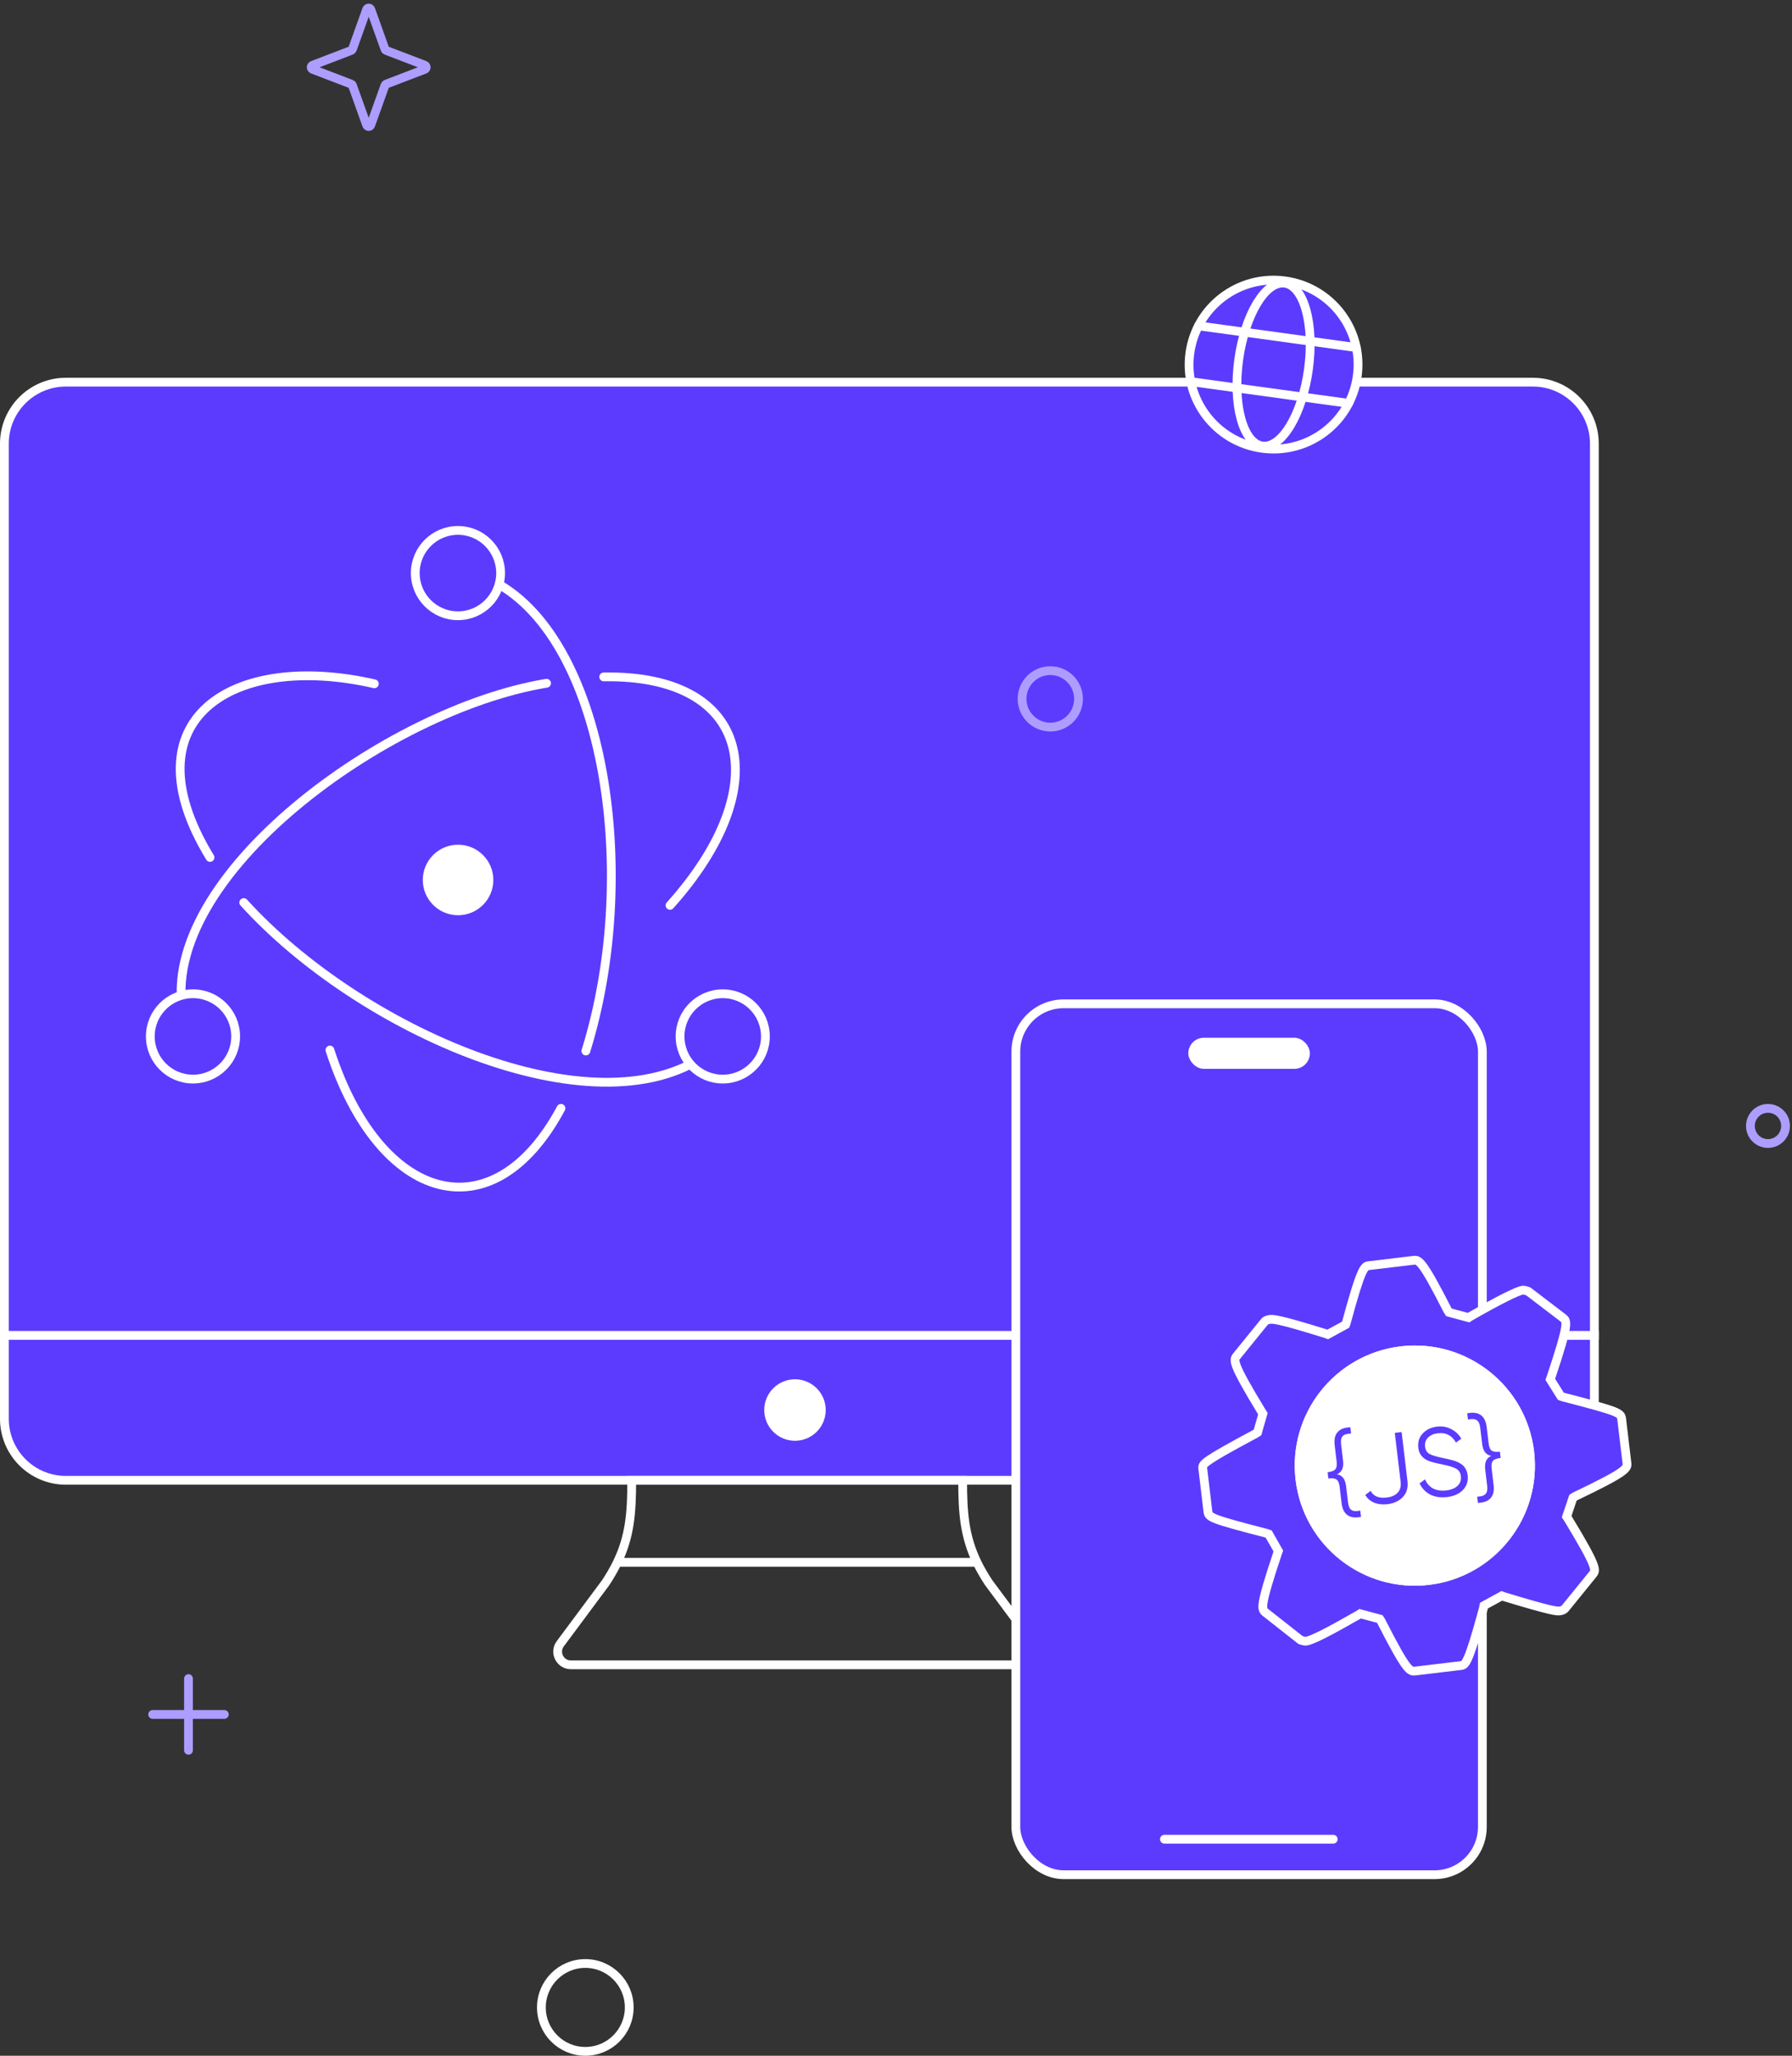
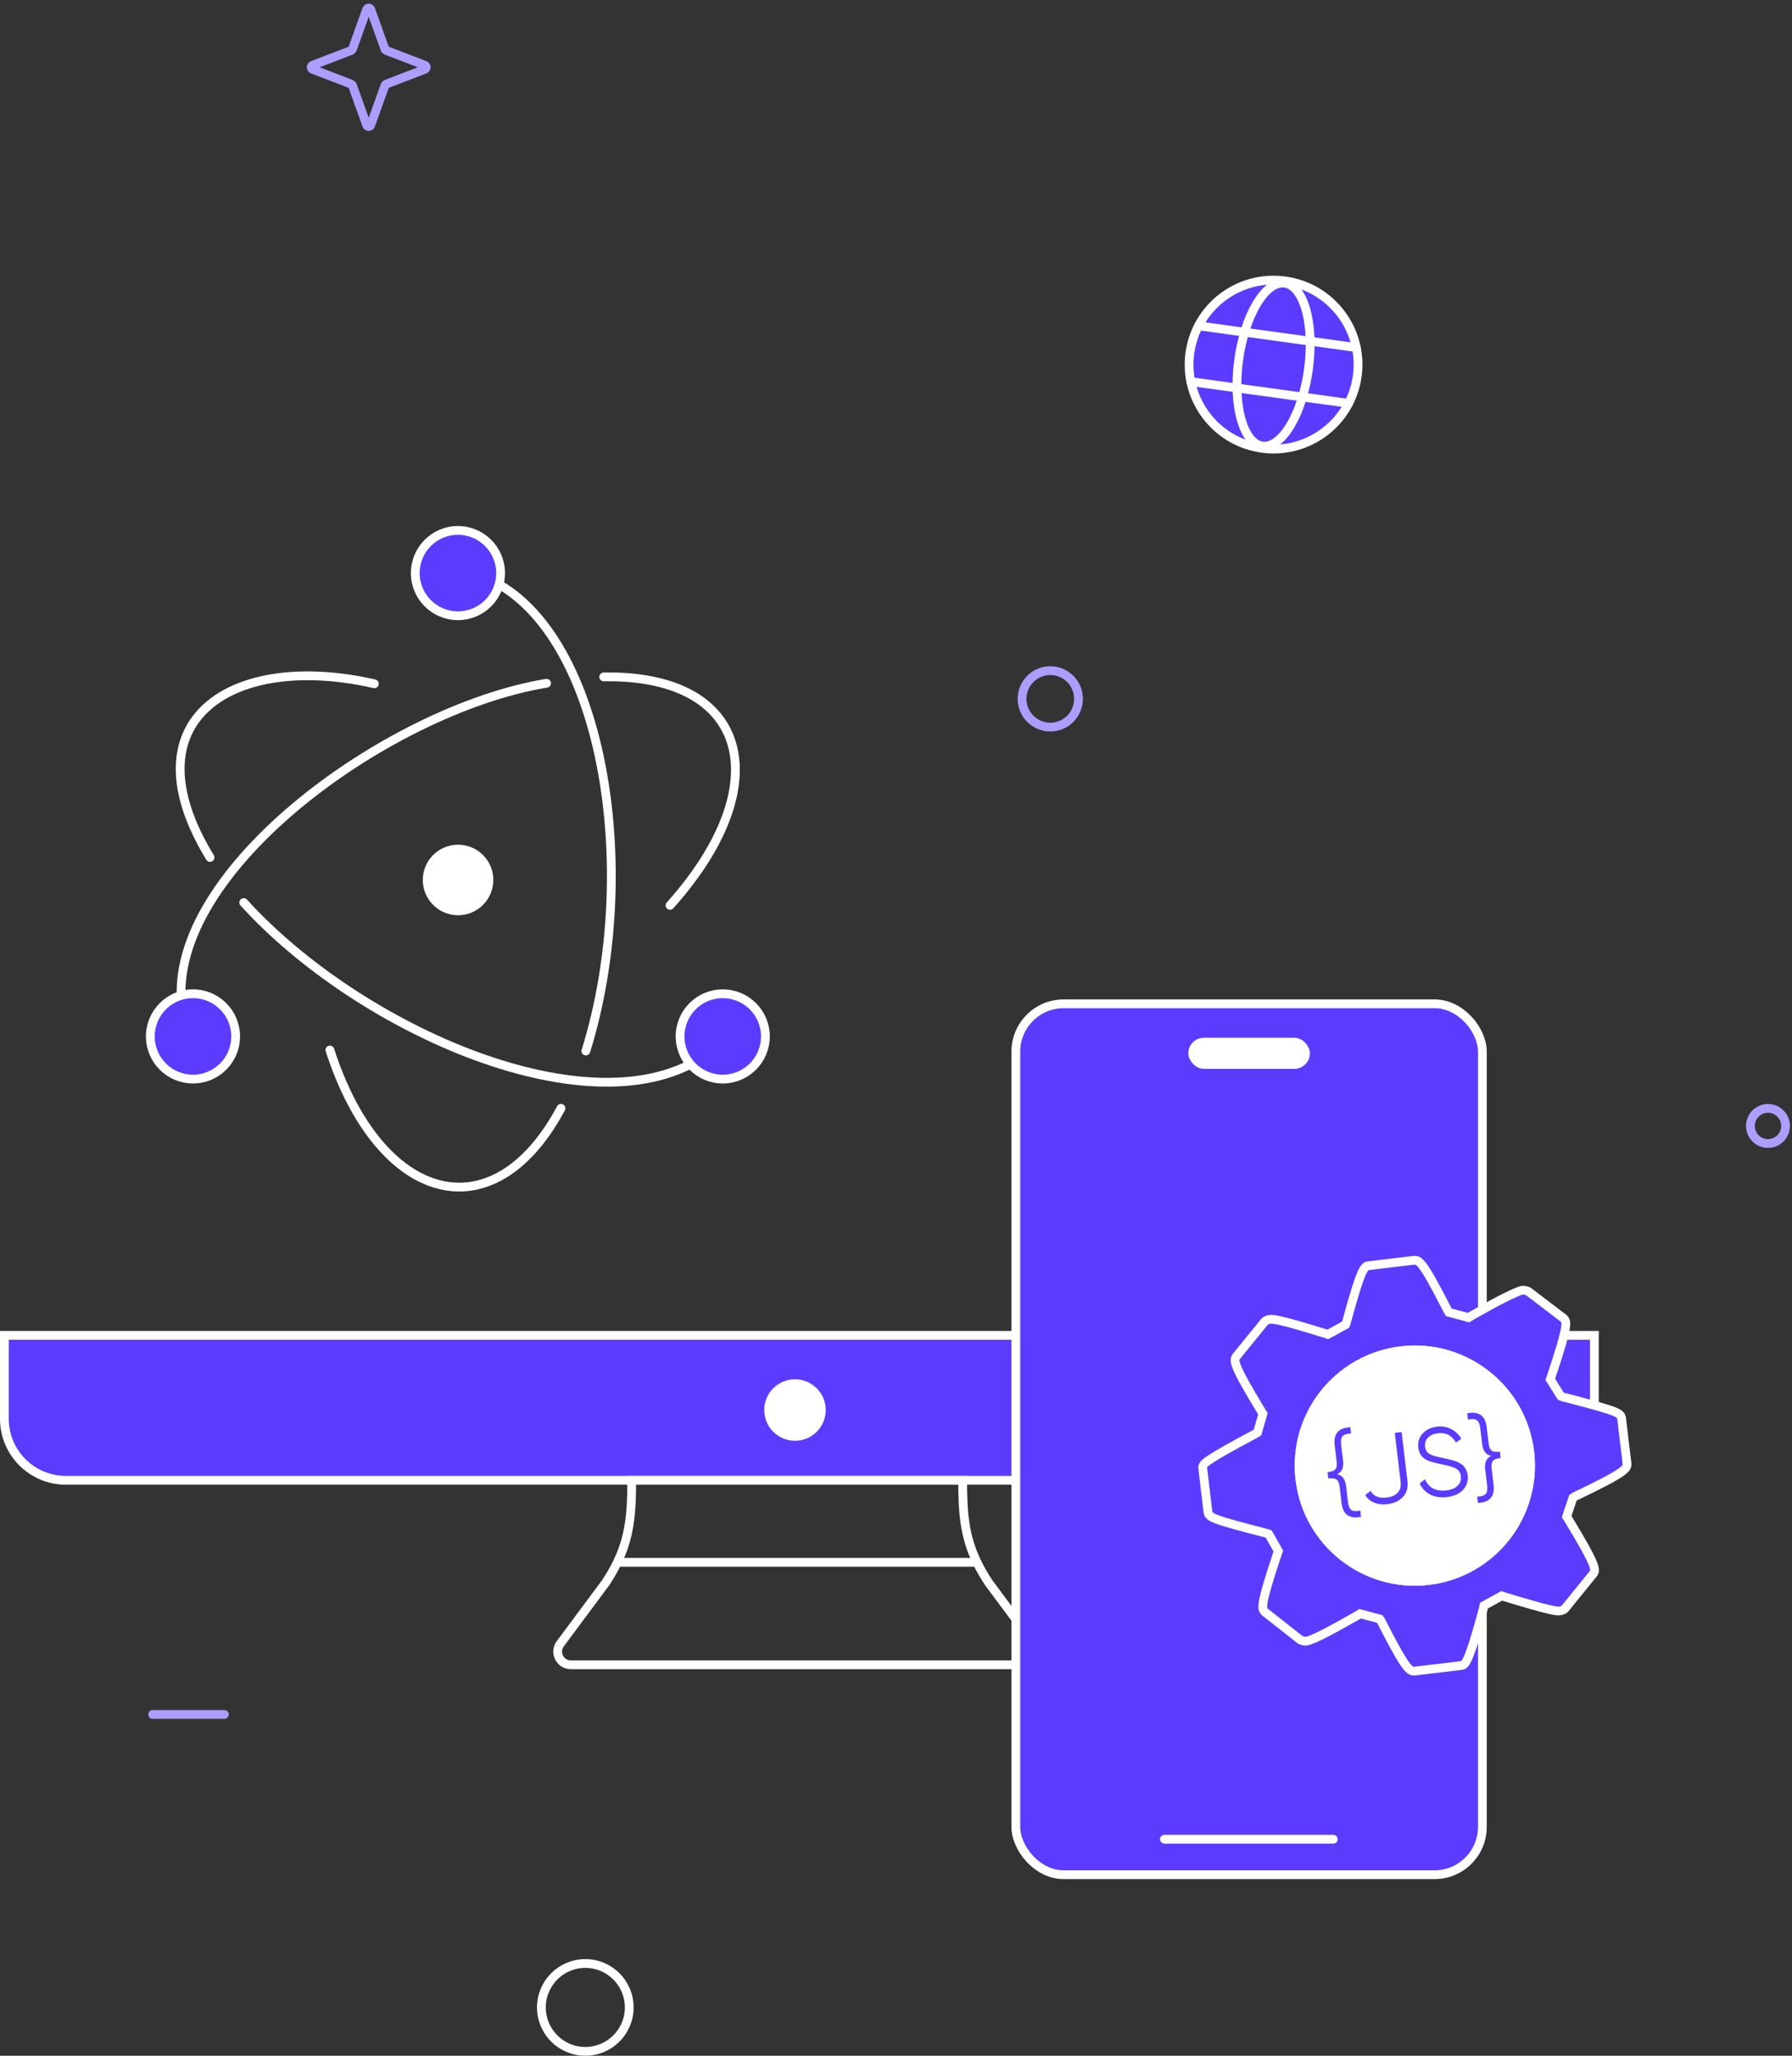
<svg xmlns="http://www.w3.org/2000/svg" width="408" height="468" viewBox="0 0 408 468" fill="none">
  <rect x="0" y="0" width="408" height="468" fill="#333333" stroke="none" />
  <path d="M1 304H363V323C363 330.732 356.732 337 349 337H15C7.268 337 1 330.732 1 323V304Z" fill="#5C3BFE" stroke="white" stroke-width="2" />
-   <path d="M1 101C1 93.268 7.268 87 15 87H349C356.732 87 363 93.268 363 101V304H1V101Z" fill="#5C3BFE" stroke="white" stroke-width="2" />
  <circle cx="181" cy="321" r="6" fill="white" stroke="white" stroke-width="2" />
  <path d="M222.441 355.667C219.592 349.762 219.172 344.44 219.172 337H143.828C143.828 344.44 143.408 349.762 140.559 355.667M222.441 355.667C223.166 357.17 224.048 358.71 225.121 360.333L235.438 374.21C236.91 376.189 235.497 379 233.031 379H129.969C127.503 379 126.09 376.189 127.562 374.21L137.879 360.333C138.952 358.71 139.834 357.17 140.559 355.667M222.441 355.667H140.559" stroke="white" stroke-width="2" />
  <circle cx="239.128" cy="159.1" r="6.426" stroke="#AD9DFF" stroke-width="2" />
  <circle cx="402.531" cy="256.327" r="4" stroke="#AD9DFF" stroke-width="2" />
  <circle cx="133.264" cy="457" r="10" stroke="white" stroke-width="2" />
  <rect x="231.287" y="228.522" width="106.214" height="198.266" rx="10.883" fill="#5C3BFE" stroke="white" stroke-width="2" />
  <rect x="270.553" y="236.247" width="27.68" height="7.081" rx="3.54" fill="white" />
  <line x1="265.115" y1="418.707" x2="303.554" y2="418.707" stroke="white" stroke-width="2" stroke-linecap="round" />
  <path fill-rule="evenodd" clip-rule="evenodd" d="M286.31 326.099L285.908 326.364C273.991 332.732 273.931 333.211 273.823 334.076C273.822 334.084 273.821 334.092 273.82 334.101L274.994 343.944C275.173 345.442 275.198 345.656 288.401 349.073L288.854 349.236L291.049 353.098L290.887 353.552C286.731 365.984 287.21 366.361 288.168 367.115L296.066 373.335C296.519 373.498 296.972 373.661 297.4 373.61C298.683 373.457 302.567 371.475 309.265 367.637L309.667 367.372L314.148 368.574L314.413 368.976C320.358 380.638 321 380.562 322.283 380.409L332.546 379.184C333.615 379.057 334.256 378.98 337.719 366.196L337.856 365.528L341.928 363.306L342.382 363.469C353.634 366.902 354.489 366.8 355.131 366.723C355.772 366.647 356.174 366.382 356.363 366.142L362.602 358.452C362.619 358.43 362.637 358.408 362.654 358.387C363.379 357.475 363.808 356.936 356.956 345.669L356.691 345.267L358.131 340.971L358.533 340.706C370.638 334.922 370.561 334.28 370.408 332.996L369.233 323.152C369.055 321.654 369.029 321.44 355.827 318.023L355.374 317.86L352.964 314.024L353.127 313.57C357.282 301.137 356.803 300.76 355.846 300.006L347.973 294L347.973 294C347.52 293.837 347.067 293.674 346.639 293.725C345.57 293.853 341.472 295.861 334.774 299.699L334.372 299.964L329.891 298.762L329.626 298.359C323.681 286.697 323.039 286.774 321.756 286.927L311.707 288.126C310.638 288.253 309.996 288.33 306.534 301.114L306.371 301.568L302.299 303.79L301.846 303.627C290.807 300.169 289.738 300.297 289.096 300.373C288.455 300.45 288.053 300.715 287.865 300.954L281.626 308.644C281.608 308.666 281.591 308.688 281.573 308.71C280.848 309.621 280.419 310.16 287.271 321.427L287.536 321.829L286.31 326.099ZM325.247 359.811C339.693 358.088 350.006 344.98 348.283 330.535C346.559 316.089 333.452 305.776 319.006 307.499C304.561 309.222 294.247 322.33 295.97 336.776C297.694 351.221 310.801 361.535 325.247 359.811Z" fill="#5C3BFE" />
  <path d="M285.908 326.364L286.38 327.246L286.42 327.225L286.459 327.199L285.908 326.364ZM286.31 326.099L286.861 326.934L287.169 326.731L287.272 326.375L286.31 326.099ZM273.823 334.076L274.815 334.201L274.815 334.201L273.823 334.076ZM273.82 334.101L272.827 333.975L272.812 334.097L272.827 334.219L273.82 334.101ZM274.994 343.944L274.001 344.063L274.994 343.944ZM288.401 349.073L288.739 348.132L288.696 348.117L288.651 348.105L288.401 349.073ZM288.854 349.236L289.723 348.742L289.54 348.42L289.192 348.295L288.854 349.236ZM291.049 353.098L291.991 353.436L292.146 353.003L291.919 352.604L291.049 353.098ZM290.887 353.552L289.945 353.214L289.942 353.224L289.938 353.235L290.887 353.552ZM288.168 367.115L288.786 366.33L288.786 366.33L288.168 367.115ZM296.066 373.335L295.447 374.121L295.575 374.222L295.728 374.276L296.066 373.335ZM309.265 367.637L309.762 368.505L309.789 368.489L309.816 368.472L309.265 367.637ZM309.667 367.372L309.926 366.406L309.492 366.29L309.117 366.537L309.667 367.372ZM314.148 368.574L314.983 368.024L314.774 367.706L314.407 367.608L314.148 368.574ZM314.413 368.976L315.304 368.522L315.279 368.473L315.248 368.426L314.413 368.976ZM322.283 380.409L322.401 381.402L322.283 380.409ZM332.546 379.184L332.427 378.191L332.546 379.184ZM337.719 366.196L338.684 366.457L338.692 366.427L338.699 366.397L337.719 366.196ZM337.856 365.528L337.377 364.651L336.97 364.873L336.877 365.327L337.856 365.528ZM341.928 363.306L342.267 362.365L341.844 362.213L341.449 362.428L341.928 363.306ZM342.382 363.469L342.043 364.41L342.066 364.419L342.09 364.426L342.382 363.469ZM356.363 366.142L355.586 365.512L355.581 365.518L355.577 365.524L356.363 366.142ZM362.602 358.452L363.378 359.083L363.383 359.077L363.388 359.071L362.602 358.452ZM362.654 358.387L363.436 359.009L362.654 358.387ZM356.956 345.669L357.811 345.15L357.802 345.135L357.792 345.12L356.956 345.669ZM356.691 345.267L355.743 344.949L355.589 345.41L355.856 345.817L356.691 345.267ZM358.131 340.971L357.581 340.136L357.292 340.326L357.183 340.654L358.131 340.971ZM358.533 340.706L358.102 339.804L358.04 339.834L357.983 339.871L358.533 340.706ZM370.408 332.996L371.401 332.877L370.408 332.996ZM369.233 323.152L368.24 323.27L369.233 323.152ZM355.827 318.023L355.488 318.964L355.532 318.98L355.576 318.991L355.827 318.023ZM355.374 317.86L354.527 318.392L354.71 318.684L355.035 318.801L355.374 317.86ZM352.964 314.024L352.023 313.686L351.859 314.144L352.117 314.556L352.964 314.024ZM353.127 313.57L354.068 313.908L354.072 313.898L354.075 313.887L353.127 313.57ZM355.846 300.006L356.465 299.221L356.459 299.216L356.453 299.211L355.846 300.006ZM347.973 294L348.58 293.205L348.446 293.104L348.287 293.051L347.973 294ZM347.973 294L347.635 294.941L347.647 294.946L347.659 294.95L347.973 294ZM334.774 299.699L334.277 298.831L334.25 298.847L334.223 298.864L334.774 299.699ZM334.372 299.964L334.113 300.93L334.547 301.046L334.922 300.799L334.372 299.964ZM329.891 298.762L329.056 299.312L329.265 299.629L329.632 299.728L329.891 298.762ZM329.626 298.359L328.735 298.814L328.76 298.863L328.791 298.909L329.626 298.359ZM306.534 301.114L307.475 301.452L307.489 301.414L307.499 301.376L306.534 301.114ZM306.371 301.568L306.85 302.446L307.184 302.263L307.312 301.906L306.371 301.568ZM302.299 303.79L301.961 304.731L302.383 304.883L302.778 304.668L302.299 303.79ZM301.846 303.627L302.184 302.686L302.165 302.679L302.145 302.673L301.846 303.627ZM287.865 300.954L288.641 301.584L288.646 301.578L288.651 301.572L287.865 300.954ZM281.626 308.644L280.849 308.014L280.844 308.02L280.839 308.026L281.626 308.644ZM281.573 308.71L280.791 308.087L280.791 308.087L281.573 308.71ZM287.271 321.427L286.417 321.946L286.426 321.962L286.436 321.977L287.271 321.427ZM287.536 321.829L288.497 322.105L288.624 321.663L288.371 321.279L287.536 321.829ZM286.459 327.199L286.861 326.934L285.76 325.264L285.358 325.529L286.459 327.199ZM274.815 334.201C274.835 334.041 274.83 334.067 274.87 334.016C274.974 333.882 275.252 333.615 275.997 333.112C277.465 332.122 280.412 330.435 286.38 327.246L285.437 325.482C279.488 328.661 276.447 330.397 274.878 331.454C274.105 331.976 273.602 332.389 273.292 332.787C272.917 333.268 272.865 333.679 272.83 333.952L274.815 334.201ZM274.812 334.226C274.813 334.218 274.814 334.209 274.815 334.201L272.83 333.952C272.829 333.96 272.828 333.967 272.827 333.975L274.812 334.226ZM275.987 343.826L274.812 333.982L272.827 334.219L274.001 344.063L275.987 343.826ZM288.651 348.105C282.019 346.389 278.789 345.499 277.183 344.86C276.367 344.535 276.142 344.337 276.08 344.262C276.057 344.234 276.035 344.231 275.987 343.826L274.001 344.063C274.042 344.407 274.09 344.992 274.535 345.533C274.941 346.025 275.581 346.375 276.444 346.718C278.196 347.415 281.58 348.341 288.15 350.041L288.651 348.105ZM289.192 348.295L288.739 348.132L288.062 350.014L288.515 350.177L289.192 348.295ZM291.919 352.604L289.723 348.742L287.984 349.73L290.18 353.592L291.919 352.604ZM291.828 353.889L291.991 353.436L290.108 352.76L289.945 353.214L291.828 353.889ZM288.786 366.33C288.542 366.138 288.56 366.131 288.551 366.103C288.518 366.008 288.463 365.705 288.597 364.872C288.862 363.225 289.751 360.103 291.835 353.868L289.938 353.235C287.866 359.433 286.918 362.716 286.623 364.554C286.476 365.464 286.461 366.173 286.658 366.749C286.877 367.392 287.314 367.716 287.549 367.901L288.786 366.33ZM296.685 372.55L288.786 366.33L287.549 367.901L295.447 374.121L296.685 372.55ZM297.281 372.617C297.134 372.635 296.919 372.579 296.404 372.394L295.728 374.276C296.12 374.417 296.811 374.688 297.518 374.603L297.281 372.617ZM308.768 366.769C305.423 368.686 302.796 370.13 300.851 371.113C299.878 371.604 299.088 371.974 298.472 372.227C297.832 372.491 297.457 372.597 297.281 372.617L297.518 374.603C297.985 374.548 298.576 374.348 299.234 374.077C299.917 373.796 300.757 373.401 301.753 372.898C303.745 371.892 306.409 370.426 309.762 368.505L308.768 366.769ZM309.117 366.537L308.715 366.802L309.816 368.472L310.218 368.207L309.117 366.537ZM314.407 367.608L309.926 366.406L309.408 368.338L313.889 369.54L314.407 367.608ZM315.248 368.426L314.983 368.024L313.313 369.124L313.578 369.526L315.248 368.426ZM322.164 379.416C321.833 379.455 321.816 379.441 321.766 379.419C321.665 379.372 321.401 379.197 320.896 378.523C319.894 377.185 318.285 374.37 315.304 368.522L313.522 369.43C316.486 375.244 318.171 378.222 319.296 379.723C319.855 380.469 320.364 380.975 320.93 381.235C321.547 381.519 322.09 381.439 322.401 381.402L322.164 379.416ZM332.427 378.191L322.164 379.416L322.401 381.402L332.664 380.177L332.427 378.191ZM336.754 365.934C335.019 372.34 334.011 375.479 333.321 377.03C332.971 377.816 332.757 378.063 332.671 378.137C332.652 378.153 332.681 378.161 332.427 378.191L332.664 380.177C332.946 380.144 333.456 380.094 333.966 379.661C334.409 379.285 334.771 378.69 335.148 377.843C335.912 376.127 336.957 372.836 338.684 366.457L336.754 365.934ZM336.877 365.327L336.74 365.994L338.699 366.397L338.836 365.73L336.877 365.327ZM341.449 362.428L337.377 364.651L338.335 366.406L342.407 364.184L341.449 362.428ZM342.72 362.528L342.267 362.365L341.59 364.247L342.043 364.41L342.72 362.528ZM355.012 365.73C354.856 365.749 354.61 365.82 352.961 365.438C351.297 365.052 348.298 364.228 342.673 362.513L342.09 364.426C347.718 366.142 350.773 366.984 352.51 367.386C354.262 367.792 354.765 367.774 355.249 367.716L355.012 365.73ZM355.577 365.524C355.581 365.518 355.441 365.679 355.012 365.73L355.249 367.716C356.104 367.614 356.768 367.245 357.149 366.76L355.577 365.524ZM361.825 357.822L355.586 365.512L357.139 366.772L363.378 359.083L361.825 357.822ZM361.871 357.764C361.854 357.785 361.835 357.809 361.816 357.834L363.388 359.071C363.403 359.051 363.419 359.031 363.436 359.009L361.871 357.764ZM356.102 346.189C359.536 351.836 361.095 354.715 361.717 356.281C362.032 357.071 362.049 357.392 362.038 357.501C362.035 357.536 362.051 357.538 361.871 357.764L363.436 359.009C363.619 358.78 363.962 358.372 364.028 357.698C364.088 357.097 363.92 356.408 363.576 355.542C362.881 353.793 361.228 350.77 357.811 345.15L356.102 346.189ZM355.856 345.817L356.121 346.219L357.792 345.12L357.527 344.717L355.856 345.817ZM357.183 340.654L355.743 344.949L357.64 345.585L359.079 341.289L357.183 340.654ZM357.983 339.871L357.581 340.136L358.681 341.806L359.083 341.541L357.983 339.871ZM369.415 333.114C369.454 333.446 369.438 333.453 369.419 333.493C369.373 333.589 369.192 333.849 368.489 334.347C367.097 335.333 364.172 336.903 358.102 339.804L358.964 341.609C364.999 338.725 368.087 337.082 369.645 335.979C370.417 335.433 370.945 334.931 371.219 334.365C371.521 333.742 371.438 333.187 371.401 332.877L369.415 333.114ZM368.24 323.27L369.415 333.114L371.401 332.877L370.226 323.033L368.24 323.27ZM355.576 318.991C362.209 320.708 365.439 321.597 367.044 322.236C367.86 322.561 368.085 322.759 368.148 322.834C368.17 322.862 368.192 322.865 368.24 323.27L370.226 323.033C370.185 322.69 370.137 322.104 369.692 321.564C369.287 321.071 368.647 320.721 367.784 320.378C366.031 319.681 362.647 318.755 356.077 317.055L355.576 318.991ZM355.035 318.801L355.488 318.964L356.165 317.082L355.712 316.919L355.035 318.801ZM352.117 314.556L354.527 318.392L356.22 317.328L353.811 313.492L352.117 314.556ZM352.186 313.232L352.023 313.686L353.905 314.361L354.068 313.908L352.186 313.232ZM355.227 300.792C355.471 300.984 355.453 300.99 355.463 301.018C355.495 301.113 355.55 301.417 355.416 302.25C355.152 303.897 354.262 307.019 352.179 313.253L354.075 313.887C356.147 307.688 357.096 304.406 357.391 302.567C357.537 301.658 357.552 300.949 357.356 300.372C357.136 299.729 356.699 299.406 356.465 299.221L355.227 300.792ZM347.367 294.795L355.239 300.801L356.453 299.211L348.58 293.205L347.367 294.795ZM347.659 294.95L347.659 294.95L348.287 293.051L348.287 293.051L347.659 294.95ZM346.758 294.718C346.905 294.701 347.12 294.756 347.635 294.941L348.311 293.059C347.919 292.918 347.228 292.648 346.521 292.732L346.758 294.718ZM335.271 300.566C338.611 298.653 341.293 297.201 343.265 296.215C344.252 295.722 345.051 295.35 345.661 295.096C346.306 294.827 346.645 294.732 346.758 294.718L346.521 292.732C346.099 292.783 345.525 292.986 344.892 293.25C344.223 293.528 343.379 293.922 342.37 294.426C340.352 295.436 337.635 296.907 334.277 298.831L335.271 300.566ZM334.922 300.799L335.324 300.534L334.223 298.864L333.821 299.129L334.922 300.799ZM329.632 299.728L334.113 300.93L334.631 298.998L330.15 297.796L329.632 299.728ZM328.791 298.909L329.056 299.312L330.726 298.212L330.461 297.81L328.791 298.909ZM321.875 287.92C322.206 287.88 322.223 287.894 322.273 287.917C322.374 287.964 322.638 288.139 323.143 288.812C324.145 290.15 325.754 292.965 328.735 298.814L330.517 297.905C327.553 292.091 325.868 289.114 324.743 287.613C324.184 286.867 323.675 286.361 323.109 286.1C322.492 285.816 321.949 285.897 321.638 285.934L321.875 287.92ZM311.825 289.119L321.875 287.92L321.638 285.934L311.589 287.133L311.825 289.119ZM307.499 301.376C309.234 294.97 310.242 291.831 310.932 290.28C311.281 289.494 311.496 289.247 311.582 289.173C311.601 289.157 311.572 289.149 311.825 289.119L311.589 287.133C311.307 287.166 310.797 287.216 310.287 287.649C309.844 288.026 309.481 288.62 309.104 289.467C308.341 291.183 307.296 294.474 305.569 300.853L307.499 301.376ZM307.312 301.906L307.475 301.452L305.593 300.777L305.43 301.23L307.312 301.906ZM302.778 304.668L306.85 302.446L305.892 300.69L301.82 302.912L302.778 304.668ZM301.507 304.568L301.961 304.731L302.637 302.849L302.184 302.686L301.507 304.568ZM289.215 301.366C289.381 301.346 289.686 301.273 291.351 301.65C293.037 302.031 296.032 302.854 301.547 304.581L302.145 302.673C296.621 300.942 293.562 300.099 291.793 299.699C290.004 299.295 289.453 299.323 288.978 299.38L289.215 301.366ZM288.651 301.572C288.646 301.578 288.786 301.417 289.215 301.366L288.978 299.38C288.124 299.482 287.46 299.851 287.078 300.336L288.651 301.572ZM282.402 309.274L288.641 301.584L287.088 300.324L280.849 308.014L282.402 309.274ZM282.356 309.332C282.373 309.311 282.392 309.287 282.412 309.262L280.839 308.026C280.824 308.045 280.808 308.065 280.791 308.087L282.356 309.332ZM288.125 320.907C284.691 315.26 283.132 312.381 282.51 310.816C282.196 310.025 282.178 309.704 282.189 309.595C282.193 309.56 282.176 309.558 282.356 309.332L280.791 308.087C280.608 308.317 280.266 308.724 280.199 309.398C280.139 309.999 280.307 310.688 280.651 311.554C281.347 313.303 282.999 316.326 286.417 321.946L288.125 320.907ZM288.371 321.279L288.106 320.877L286.436 321.977L286.701 322.379L288.371 321.279ZM287.272 326.375L288.497 322.105L286.575 321.553L285.349 325.823L287.272 326.375ZM347.29 330.653C348.948 344.55 339.026 357.16 325.129 358.818L325.365 360.804C340.359 359.015 351.064 345.41 349.276 330.416L347.29 330.653ZM319.125 308.492C333.022 306.834 345.632 316.756 347.29 330.653L349.276 330.416C347.487 315.422 333.882 304.717 318.888 306.506L319.125 308.492ZM296.963 336.657C295.306 322.76 305.227 310.15 319.125 308.492L318.888 306.506C303.894 308.295 293.189 321.9 294.978 336.894L296.963 336.657ZM325.129 358.818C311.231 360.476 298.621 350.554 296.963 336.657L294.978 336.894C296.766 351.888 310.371 362.593 325.365 360.804L325.129 358.818Z" fill="white" />
  <circle cx="322.126" cy="333.655" r="26.341" transform="rotate(-6.803 322.126 333.655)" fill="white" stroke="white" stroke-width="2" />
  <path d="M309.707 343.893L309.876 345.314C308.588 345.588 307.567 345.462 306.813 344.936C306.061 344.425 305.607 343.511 305.45 342.193L305.007 338.485C304.905 337.626 304.666 337.069 304.29 336.814C303.914 336.558 303.297 336.482 302.438 336.584L302.269 335.163C303.127 335.06 303.709 334.841 304.014 334.504C304.32 334.167 304.421 333.57 304.319 332.711L303.876 329.002C303.719 327.685 303.945 326.689 304.556 326.016C305.164 325.327 306.127 324.965 307.444 324.928L307.614 326.349C306.7 326.368 306.063 326.564 305.702 326.937C305.354 327.294 305.234 327.924 305.342 328.827L305.784 332.536C305.973 334.12 305.511 335.151 304.396 335.63C305.592 335.832 306.284 336.726 306.473 338.31L306.915 342.019C307.023 342.922 307.288 343.506 307.71 343.771C308.149 344.049 308.814 344.089 309.707 343.893ZM315.896 342.434C314.786 342.566 313.781 342.453 312.882 342.095C311.984 341.737 311.306 341.149 310.848 340.333L312.065 339.4C312.708 340.629 313.924 341.137 315.716 340.924C316.826 340.791 317.66 340.421 318.219 339.814C318.792 339.205 319.016 338.383 318.893 337.346L317.563 326.198L319.117 326.013L320.447 337.161C320.627 338.671 320.277 339.884 319.395 340.8C318.528 341.714 317.362 342.259 315.896 342.434ZM329.436 340.818C328.015 340.988 326.754 340.8 325.653 340.256C324.565 339.695 323.751 338.846 323.21 337.71L324.449 336.773C324.847 337.717 325.455 338.41 326.274 338.853C327.107 339.294 328.109 339.445 329.278 339.306C330.418 339.17 331.284 338.811 331.876 338.23C332.467 337.649 332.711 336.929 332.609 336.07C332.512 335.256 332.142 334.677 331.501 334.333C330.874 333.987 329.846 333.675 328.416 333.395C326.707 333.043 325.59 332.741 325.064 332.488C323.795 331.919 323.08 330.961 322.919 329.613C322.762 328.296 323.097 327.205 323.925 326.34C324.737 325.462 325.823 324.942 327.185 324.78C328.355 324.64 329.428 324.828 330.406 325.342C331.381 325.841 332.151 326.568 332.715 327.521L331.492 328.41C330.577 326.778 329.201 326.071 327.365 326.29C326.388 326.407 325.633 326.745 325.099 327.304C324.578 327.846 324.367 328.532 324.466 329.361C324.559 330.146 324.895 330.692 325.472 330.998C326.066 331.318 326.993 331.605 328.255 331.86L329.505 332.139C329.765 332.183 330.136 332.274 330.618 332.411C331.145 332.544 331.512 332.665 331.72 332.775C332.561 333.155 333.11 333.533 333.364 333.908C333.805 334.456 334.07 335.1 334.158 335.84C334.315 337.158 333.96 338.274 333.093 339.188C332.225 340.088 331.006 340.631 329.436 340.818ZM336.49 342.139L336.32 340.718C337.234 340.699 337.864 340.504 338.21 340.132C338.573 339.773 338.7 339.143 338.592 338.239L338.15 334.531C337.961 332.947 338.424 331.916 339.538 331.437C338.342 331.234 337.65 330.341 337.461 328.757L337.019 325.048C336.911 324.145 336.639 323.562 336.202 323.299C335.778 323.019 335.12 322.977 334.228 323.174L334.058 321.753C335.347 321.479 336.368 321.605 337.121 322.131C337.873 322.642 338.327 323.556 338.484 324.873L338.927 328.582C339.029 329.441 339.268 329.998 339.644 330.253C340.02 330.509 340.637 330.585 341.496 330.483L341.666 331.904C340.807 332.007 340.225 332.226 339.92 332.563C339.615 332.9 339.513 333.497 339.616 334.356L340.058 338.065C340.215 339.382 339.989 340.378 339.378 341.051C338.77 341.739 337.807 342.102 336.49 342.139Z" fill="#5C3BFE" />
  <path d="M83.476 2.162C83.634 1.72 84.26 1.72 84.418 2.162L87.647 11.191C87.697 11.329 87.803 11.438 87.939 11.49L96.715 14.849C97.143 15.013 97.143 15.619 96.715 15.783L87.939 19.142C87.803 19.194 87.697 19.303 87.647 19.441L84.418 28.47C84.26 28.912 83.634 28.912 83.476 28.47L80.246 19.441C80.197 19.303 80.09 19.194 79.954 19.142L71.179 15.783C70.751 15.619 70.751 15.013 71.179 14.849L79.954 11.49C80.09 11.438 80.197 11.329 80.246 11.191L83.476 2.162Z" stroke="#AD9DFF" stroke-width="2" stroke-linejoin="round" />
-   <path d="M42.917 382.14L42.917 398.46" stroke="#AD9DFF" stroke-width="2" stroke-linecap="round" />
  <path d="M51.077 390.3L34.757 390.3" stroke="#AD9DFF" stroke-width="2" stroke-linecap="round" />
  <circle cx="104.291" cy="200.33" r="7.03" fill="white" stroke="white" stroke-width="2" />
  <path d="M47.82 195.203C28.56 163.629 53.106 148.312 85.235 155.668" stroke="white" stroke-width="2" stroke-linecap="round" />
  <path d="M160.774 240.142C135.08 258.092 81.764 234.449 55.497 205.471" stroke="white" stroke-width="2" stroke-linecap="round" />
  <path d="M41.658 230.672C35.937 199.7 87.796 161.582 124.442 155.545" stroke="white" stroke-width="2" stroke-linecap="round" />
  <path d="M137.45 154.099C170.896 153.523 177.005 178.824 152.554 206.11" stroke="white" stroke-width="2" stroke-linecap="round" />
  <path d="M110.055 131.303C137.278 142.226 146.301 197.767 133.391 239.268" stroke="white" stroke-width="2" stroke-linecap="round" />
  <path d="M127.719 252.316C112.194 281.326 86.363 273.883 75.111 239.044" stroke="white" stroke-width="2" stroke-linecap="round" />
  <circle cx="104.262" cy="130.466" r="9.714" fill="#5C3BFE" stroke="white" stroke-width="2" />
  <circle cx="43.938" cy="235.947" r="9.714" fill="#5C3BFE" stroke="white" stroke-width="2" />
  <circle cx="164.552" cy="235.948" r="9.714" fill="#5C3BFE" stroke="white" stroke-width="2" />
  <path d="M287.343 102.054C297.866 103.501 307.569 96.144 309.016 85.62C310.463 75.097 303.105 65.394 292.582 63.947C282.059 62.5 272.355 69.858 270.909 80.381C269.462 90.904 276.82 100.608 287.343 102.054Z" fill="#5C3BFE" stroke="white" stroke-width="2" stroke-miterlimit="10" />
  <path d="M272.874 74.18L308.798 79.119" stroke="white" stroke-width="2" stroke-linecap="round" stroke-linejoin="round" />
  <path d="M271.127 86.883L307.051 91.822" stroke="white" stroke-width="2" stroke-linecap="round" stroke-linejoin="round" />
  <path d="M287.414 101.538C291.798 102.141 296.494 94.33 297.902 84.092C299.309 73.854 296.896 65.066 292.511 64.463C288.127 63.86 283.431 71.671 282.024 81.909C280.616 92.147 283.029 100.935 287.414 101.538Z" stroke="white" stroke-width="2" stroke-miterlimit="10" />
</svg>